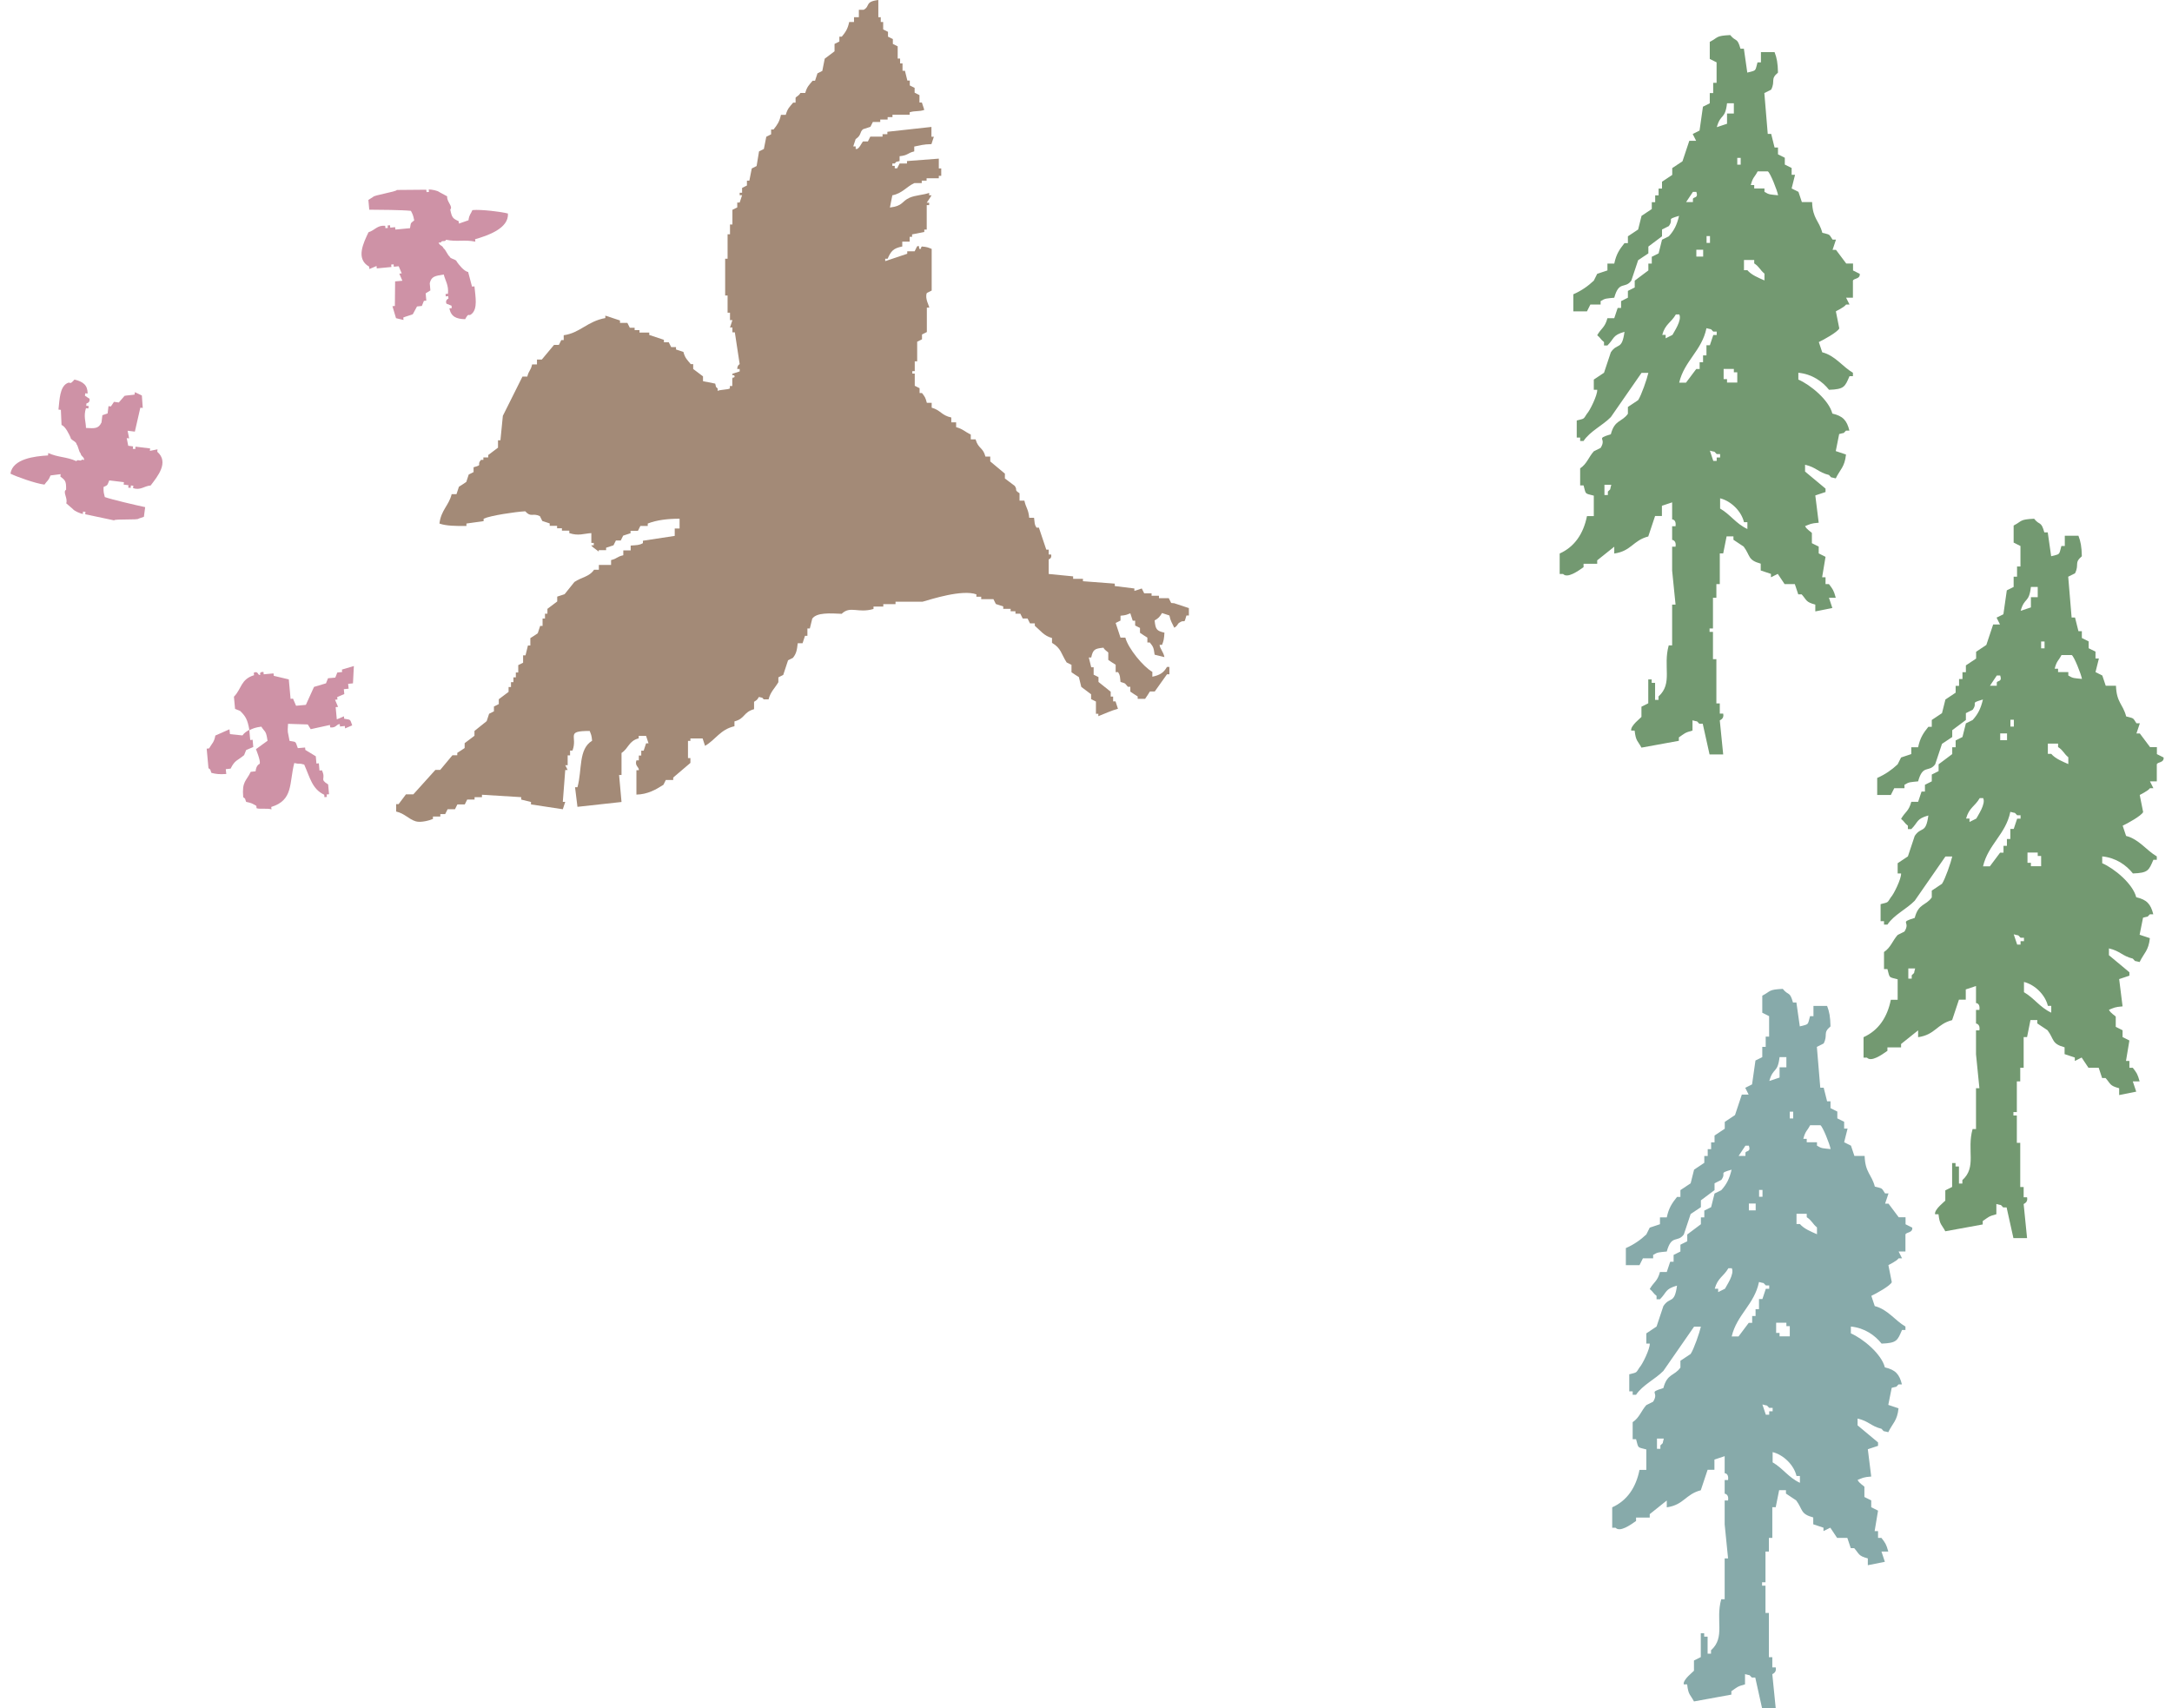
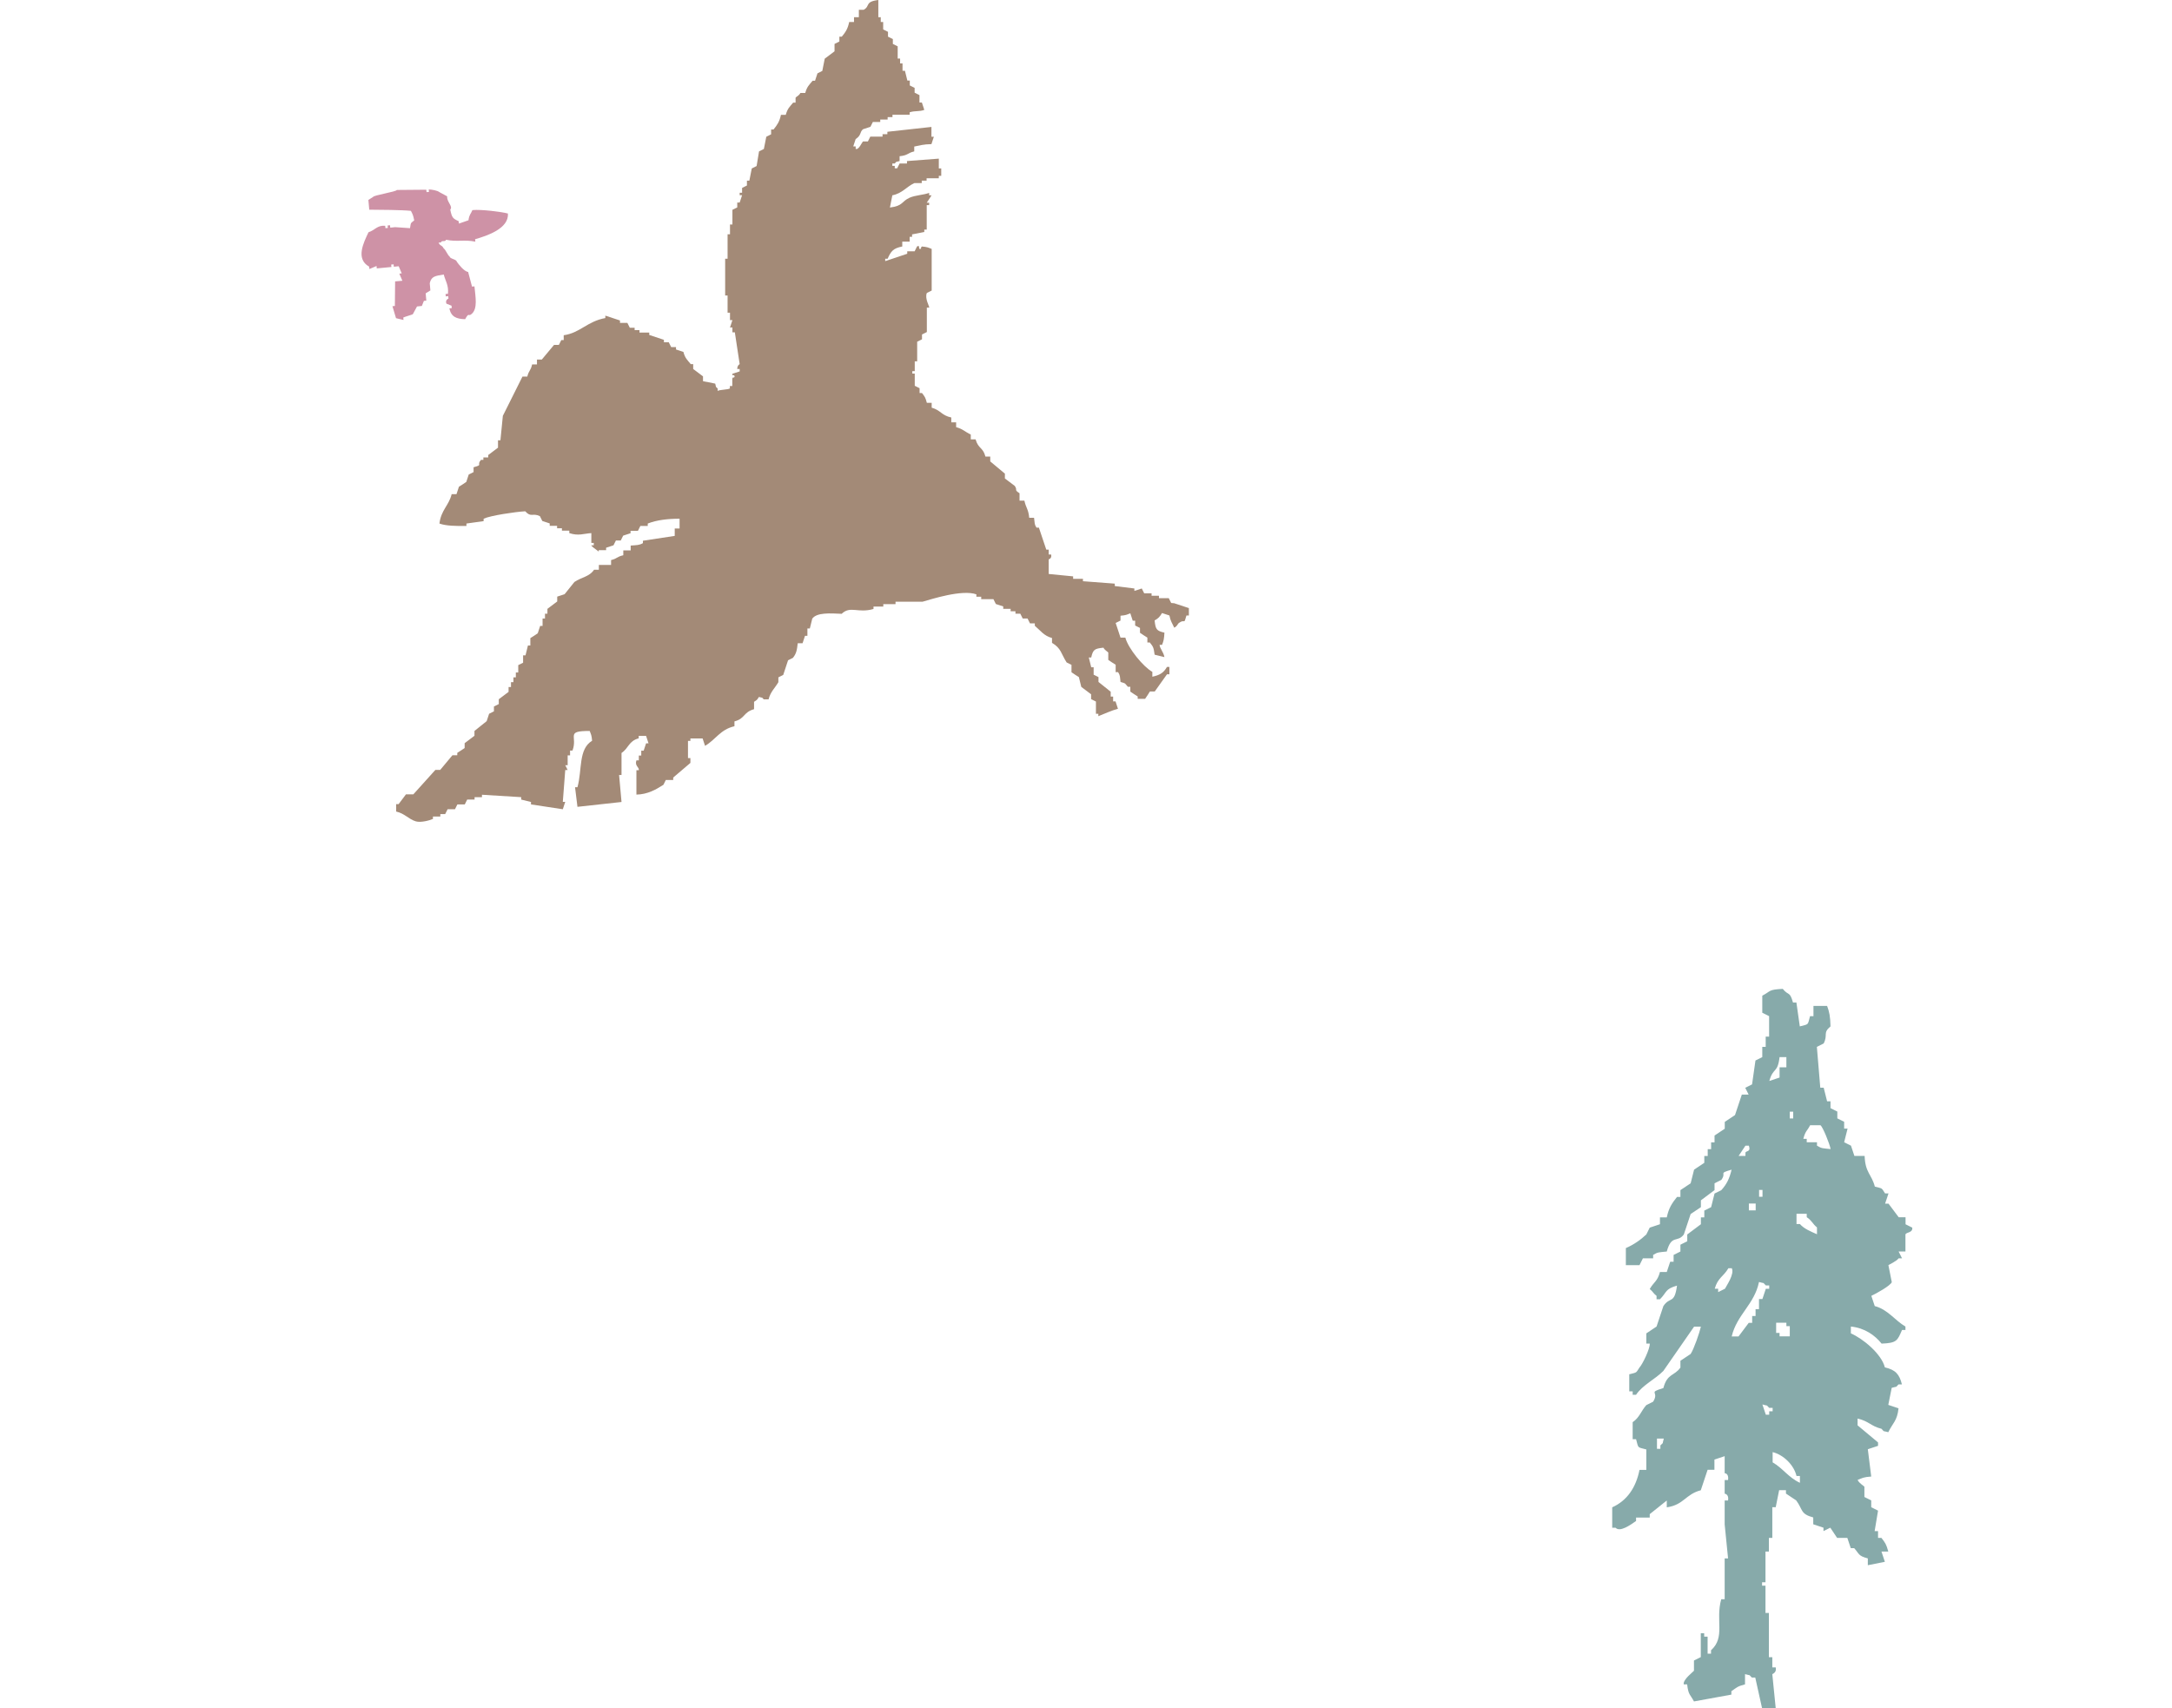
<svg xmlns="http://www.w3.org/2000/svg" width="178" height="140" viewBox="0 0 178 140" fill="none">
  <path fill-rule="evenodd" clip-rule="evenodd" d="M95.981 49.418C95.918 49.282 95.845 49.147 95.783 49.022H94.979V48.823H94.374V48.625H93.769C93.706 48.489 93.633 48.354 93.571 48.229C93.372 48.291 93.174 48.364 92.965 48.427V48.229C92.433 48.166 91.891 48.093 91.359 48.03V47.832C90.492 47.77 89.616 47.696 88.75 47.634V47.436H87.946V47.237C87.278 47.175 86.611 47.102 85.943 47.039V45.839C85.943 45.839 86.225 45.776 86.141 45.443H85.943V45.046H85.745C85.546 44.441 85.348 43.846 85.139 43.241H84.941C84.764 42.959 84.805 42.897 84.743 42.437H84.346C84.284 41.728 84.085 41.644 83.95 41.029H83.553V40.424C83.063 40.111 83.428 40.194 83.157 39.818C82.886 39.62 82.625 39.422 82.353 39.213V38.817C81.957 38.483 81.55 38.149 81.153 37.815V37.418H80.757C80.559 36.646 80.172 36.792 79.953 36.01H79.557V35.613C79.087 35.394 78.91 35.154 78.357 35.008V34.611H77.96V34.215C77.157 34.048 77.084 33.61 76.353 33.411V33.015H75.957C75.842 32.566 75.79 32.514 75.56 32.212H75.362V31.815C75.227 31.752 75.091 31.679 74.966 31.617V30.615H74.767V30.417H74.966V29.613H75.164V28.006C75.299 27.944 75.435 27.871 75.56 27.808V27.412C75.696 27.349 75.832 27.276 75.957 27.213V25.21H76.155C76.166 25.095 75.769 24.448 75.957 24.01C76.093 23.947 76.228 23.874 76.353 23.812V20.4C76.051 20.285 76.019 20.243 75.55 20.201C75.352 20.4 75.633 20.389 75.352 20.4C75.279 20.337 75.393 20.055 75.153 20.201C75.091 20.337 75.018 20.473 74.955 20.598H74.35V20.796C73.745 20.994 73.15 21.193 72.545 21.401V21.203H72.743C73.014 20.587 73.202 20.347 73.943 20.201V19.805H74.548V19.408H74.746V19.21C75.08 19.147 75.414 19.074 75.748 19.012V18.814H75.947V16.81H76.145V16.612H75.947C76.082 16.414 76.218 16.215 76.343 16.007H76.145V15.808C75.707 15.975 75.007 15.996 74.538 16.205C73.87 16.508 74.027 16.873 72.931 17.008C72.993 16.674 73.067 16.34 73.129 16.007C73.943 15.85 74.308 15.287 74.934 15.005H75.54V14.807H75.936V14.608H76.938V14.41H77.136V13.805H76.938V13.001C76.072 13.064 75.195 13.137 74.329 13.2V13.398H73.724C73.661 13.534 73.588 13.669 73.526 13.794H73.327V13.596H73.129V13.398H73.327C73.557 13.168 73.327 13.315 73.724 13.2V12.803C74.433 12.73 74.329 12.553 74.924 12.407V12.01C75.425 11.916 75.665 11.822 76.333 11.812C76.395 11.614 76.468 11.415 76.531 11.207H76.333V10.403C75.133 10.539 73.922 10.675 72.722 10.8V10.998H72.326V11.196H71.324C71.261 11.332 71.188 11.468 71.126 11.593H70.729C70.625 11.666 70.374 12.323 70.124 12.198V12H69.926C69.988 11.802 70.061 11.603 70.124 11.395C70.614 11.082 70.437 10.821 70.729 10.591C70.927 10.528 71.126 10.455 71.334 10.393C71.397 10.257 71.47 10.121 71.533 9.996H72.138V9.798H72.743V9.6H73.14V9.402H74.548V9.203C75.007 9.057 75.341 9.162 75.748 9.005C75.686 8.807 75.613 8.609 75.55 8.4H75.352V7.795C75.216 7.732 75.081 7.659 74.955 7.596V7.2C74.82 7.137 74.684 7.064 74.559 7.002V6.605H74.361C74.298 6.334 74.225 6.073 74.162 5.802H73.964V5.196H73.766V4.8H73.567V3.798C73.432 3.736 73.296 3.662 73.171 3.6V3.203C73.035 3.141 72.9 3.068 72.774 3.005V2.609C72.639 2.546 72.503 2.473 72.378 2.41V1.805H72.18V1.409H71.981V0C70.854 0.136 71.334 0.501 70.781 0.803H70.385V1.409H69.988V1.805H69.592C69.477 2.369 69.289 2.64 68.987 3.005H68.788V3.402C68.653 3.464 68.517 3.537 68.392 3.6V4.205C68.121 4.403 67.86 4.602 67.588 4.81C67.526 5.144 67.453 5.478 67.39 5.812C67.254 5.875 67.119 5.948 66.994 6.01C66.931 6.209 66.858 6.407 66.795 6.615H66.597C66.305 6.97 66.138 7.096 65.992 7.617H65.595C65.46 7.868 65.282 7.889 65.199 8.014V8.41H65.001C64.708 8.765 64.541 8.89 64.395 9.412H63.999C63.884 9.975 63.686 10.247 63.394 10.612H63.195V11.008C63.06 11.071 62.924 11.144 62.799 11.207C62.736 11.541 62.663 11.874 62.601 12.208C62.465 12.271 62.329 12.344 62.204 12.407C62.142 12.803 62.068 13.21 62.006 13.607C61.87 13.669 61.734 13.742 61.609 13.805C61.547 14.139 61.474 14.473 61.411 14.807H61.213V15.203C61.077 15.266 60.941 15.339 60.816 15.401V15.798H60.618V15.996H60.816C60.754 16.194 60.681 16.393 60.618 16.601H60.42V16.998C60.284 17.061 60.148 17.134 60.023 17.196V18.396H59.825V19.2H59.627V21.203H59.428V24.219H59.627V25.627H59.825V26.233H60.023C59.961 26.431 59.888 26.629 59.825 26.838H60.023V27.234H60.221C60.357 28.1 60.493 28.977 60.618 29.843C60.618 29.843 60.42 29.926 60.42 30.239H60.618V30.438C60.42 30.5 60.221 30.573 60.013 30.636C60.023 30.918 60.065 30.594 60.211 30.834C60.117 31.105 60.128 30.772 60.013 31.032V31.638H59.815V31.836C59.637 31.94 59.011 31.93 58.813 32.034V31.836C58.583 31.606 58.729 31.836 58.614 31.439C58.281 31.377 57.947 31.304 57.613 31.241V30.845C57.342 30.646 57.081 30.448 56.809 30.239V29.843H56.611C56.329 29.498 56.142 29.363 56.006 28.841C55.808 28.779 55.609 28.706 55.401 28.643V28.445H55.004L54.806 28.048H54.409V27.85C54.013 27.714 53.606 27.579 53.209 27.453V27.255H52.406V27.057H52.009V26.859H51.613C51.55 26.723 51.477 26.587 51.415 26.462H50.809V26.264C50.413 26.128 50.006 25.992 49.609 25.867V26.066C48.117 26.337 47.543 27.286 46.197 27.474V27.871H45.999C45.937 28.006 45.863 28.142 45.801 28.267H45.404C45.07 28.664 44.736 29.071 44.403 29.467H44.006V29.864H43.609C43.484 30.417 43.349 30.323 43.213 30.865H42.816C42.284 31.94 41.742 33.005 41.21 34.079C41.147 34.747 41.074 35.415 41.011 36.083H40.813V36.688C40.542 36.886 40.281 37.084 40.01 37.293V37.491H39.613V37.69H39.415C39.018 38.149 39.634 38.065 38.81 38.295V38.691C38.674 38.754 38.538 38.827 38.413 38.89C38.35 39.088 38.277 39.286 38.215 39.495C38.017 39.63 37.818 39.766 37.61 39.891C37.547 40.09 37.474 40.288 37.411 40.497H37.015C36.785 41.436 36.149 41.791 36.013 42.907C36.545 43.105 37.411 43.116 38.225 43.105V42.907C38.695 42.844 39.164 42.771 39.634 42.709V42.511C40.187 42.25 42.243 41.947 43.004 41.905C43.025 41.905 43.036 41.905 43.046 41.905C43.526 42.437 43.641 42.01 44.246 42.302C44.309 42.437 44.382 42.573 44.444 42.698C44.642 42.761 44.841 42.834 45.05 42.897V43.095H45.655V43.293H46.051V43.491H46.656V43.69C47.408 43.94 47.836 43.731 48.462 43.69V44.493H48.66V44.691H48.462C48.462 44.775 48.806 45.004 49.067 45.203V45.088H49.672V44.889C49.87 44.827 50.069 44.754 50.277 44.691C50.34 44.556 50.413 44.42 50.475 44.295H50.872L51.07 43.898C51.269 43.836 51.467 43.763 51.675 43.7V43.502H52.281L52.479 43.105H53.084V42.907C53.825 42.615 54.743 42.511 55.693 42.511V43.314H55.296V43.919C54.43 44.055 53.554 44.19 52.688 44.316V44.514C52.375 44.691 52.197 44.67 51.686 44.712V45.109H51.081V45.505C50.528 45.63 50.622 45.766 50.079 45.902V46.298H49.077V46.695H48.681C48.295 47.279 47.648 47.3 47.074 47.696C46.803 48.03 46.542 48.364 46.27 48.698C46.072 48.761 45.874 48.834 45.665 48.896V49.293C45.394 49.491 45.133 49.689 44.862 49.898V50.295H44.663V50.691H44.465V51.296H44.267C44.204 51.495 44.131 51.693 44.069 51.902C43.87 52.037 43.672 52.173 43.463 52.298V52.903H43.265L43.067 53.707H42.869V54.312C42.733 54.375 42.597 54.448 42.472 54.51V55.115H42.274V55.512H42.076V55.908H41.877V56.305H41.679V56.702C41.408 56.9 41.147 57.098 40.876 57.307V57.703C40.74 57.766 40.604 57.839 40.479 57.901V58.298C40.343 58.361 40.208 58.434 40.083 58.496C40.02 58.694 39.947 58.893 39.884 59.101C39.55 59.373 39.217 59.634 38.883 59.905V60.301C38.611 60.5 38.35 60.698 38.079 60.907V61.303C37.881 61.439 37.683 61.574 37.474 61.7V61.898H37.077C36.743 62.294 36.41 62.701 36.076 63.098H35.679C35.074 63.766 34.479 64.433 33.874 65.101H33.269C33.071 65.373 32.872 65.633 32.664 65.905H32.465V66.51C33.164 66.666 33.488 67.136 34.072 67.313C34.49 67.439 35.23 67.23 35.481 67.115V66.917H36.086V66.719H36.483L36.681 66.322H37.286C37.349 66.186 37.422 66.051 37.484 65.926H38.09C38.152 65.79 38.225 65.654 38.288 65.529H38.893V65.331H39.498V65.133C40.573 65.195 41.637 65.268 42.712 65.331V65.529C42.983 65.592 43.244 65.665 43.516 65.727V65.926C44.382 66.061 45.258 66.197 46.124 66.322C46.187 66.124 46.26 65.926 46.323 65.717H46.124C46.187 64.851 46.26 63.974 46.323 63.108H46.521L46.323 62.712H46.521V61.908H46.719V61.512H46.917C47.366 60.322 46.302 59.905 48.326 59.905C48.441 60.208 48.483 60.239 48.524 60.708C47.387 61.397 47.721 63.087 47.324 64.517H47.126L47.324 66.124C48.524 65.988 49.735 65.853 50.935 65.727C50.872 64.987 50.799 64.256 50.736 63.515H50.935V61.71C51.529 61.313 51.519 60.729 52.343 60.51V60.312H52.949C53.011 60.51 53.084 60.708 53.147 60.917H52.949C52.886 61.115 52.813 61.314 52.75 61.522H52.552V61.919H52.354V62.315H52.156C51.999 62.774 52.385 62.858 52.354 63.119H52.156V65.122C53.084 65.101 53.762 64.705 54.368 64.319L54.566 63.922H55.171V63.724C55.641 63.327 56.11 62.92 56.58 62.524V62.127H56.382V60.719H56.58V60.521H57.581C57.644 60.719 57.717 60.917 57.78 61.126C58.646 60.625 59.032 59.78 60.19 59.519V59.122C61.077 58.893 60.9 58.371 61.797 58.121V57.515C62.058 57.348 62.037 57.369 62.194 57.119C62.601 57.234 62.371 57.098 62.59 57.317H62.987C63.133 56.702 63.519 56.378 63.79 55.908V55.512C63.926 55.449 64.061 55.376 64.187 55.314C64.322 54.917 64.458 54.51 64.583 54.114C64.719 54.051 64.854 53.978 64.98 53.916C65.261 53.571 65.314 53.279 65.376 52.715H65.773C65.835 52.517 65.908 52.319 65.971 52.11H66.169V51.505H66.368C66.43 51.234 66.503 50.973 66.566 50.702C66.941 50.18 68.058 50.263 68.976 50.305C69.696 49.616 70.301 50.284 71.585 49.908V49.71H72.388V49.512H73.39V49.314H75.602C76.343 49.105 78.837 48.291 80.016 48.709V48.907H80.412V49.105H81.414C81.477 49.241 81.55 49.376 81.612 49.502C81.811 49.564 82.009 49.637 82.218 49.7V49.898H82.823V50.096H83.219V50.295H83.616C83.679 50.43 83.752 50.566 83.814 50.691H84.211C84.273 50.827 84.346 50.962 84.409 51.088H84.805V51.286C85.265 51.672 85.546 52.11 86.214 52.288V52.684C86.976 53.133 86.955 53.581 87.414 54.291C87.55 54.354 87.685 54.427 87.811 54.489V55.095C88.009 55.23 88.207 55.366 88.416 55.491C88.478 55.762 88.552 56.023 88.614 56.294C88.885 56.493 89.146 56.691 89.418 56.9V57.296C89.553 57.359 89.689 57.432 89.814 57.495V58.496H90.012V58.694C90.555 58.486 91.087 58.225 91.619 58.089C91.557 57.891 91.484 57.693 91.421 57.484H91.223V57.087H91.025V56.691C90.691 56.42 90.357 56.159 90.023 55.888V55.491C89.887 55.428 89.752 55.355 89.626 55.293V54.688H89.428C89.365 54.416 89.292 54.155 89.23 53.884H89.428C89.574 53.237 89.699 53.154 90.43 53.081C90.534 53.289 90.795 53.425 90.826 53.477V54.082C91.025 54.218 91.223 54.354 91.431 54.479V55.084H91.63C91.807 55.366 91.776 55.428 91.828 55.888C92.329 56.034 92.151 55.992 92.433 56.284H92.632V56.681C92.83 56.816 93.028 56.952 93.237 57.077V57.275H93.842C93.978 57.077 94.113 56.879 94.238 56.67H94.635C94.969 56.201 95.303 55.731 95.637 55.261H95.835V54.656H95.637C95.365 55.136 95.063 55.324 94.437 55.46V55.063C93.706 54.656 92.454 53.143 92.225 52.256H91.828C91.692 51.86 91.557 51.453 91.431 51.056C91.567 50.994 91.703 50.921 91.828 50.858V50.462C92.308 50.42 92.329 50.378 92.632 50.263C92.694 50.462 92.767 50.66 92.83 50.869H93.028V51.265C93.164 51.328 93.299 51.401 93.424 51.463V51.86C93.623 51.995 93.821 52.131 94.03 52.256V52.653H94.228C94.51 53.008 94.541 53.049 94.624 53.655C94.896 53.717 95.157 53.79 95.428 53.853C95.344 53.415 95.052 53.154 95.031 52.851H95.23C95.365 52.528 95.397 52.371 95.428 51.849C94.781 51.703 94.698 51.578 94.624 50.848C94.938 50.67 95.042 50.556 95.23 50.242C95.428 50.305 95.626 50.378 95.835 50.441C95.929 50.921 96.064 51.067 96.231 51.443C96.513 51.296 96.482 51.15 96.628 51.046C97.139 50.681 97.004 51.265 97.233 50.441H97.431V49.836L96.231 49.439L95.981 49.418Z" fill="#A38A77" />
-   <path fill-rule="evenodd" clip-rule="evenodd" d="M38.37 22.289C38.026 22.247 37.588 21.663 37.431 21.444C37.41 21.245 36.857 21.214 36.847 21.016C36.711 20.964 36.502 20.421 36.367 20.369C36.2 20.046 36.106 20.212 35.939 19.889L36.137 19.868C36.189 19.66 36.502 19.858 36.554 19.649C37.441 19.837 38.068 19.618 38.955 19.806L38.934 19.607C39.977 19.305 41.709 18.72 41.626 17.5C41.146 17.364 39.434 17.145 38.715 17.218C38.558 17.593 38.464 17.562 38.391 18.053L37.608 18.324L37.587 18.126C37.108 17.907 37.035 17.844 36.899 17.176C37.149 16.915 36.596 16.54 36.648 16.091L36.012 15.746C35.845 15.611 35.365 15.527 35.135 15.527L35.156 15.726L34.958 15.746L34.937 15.548C34.134 15.548 33.33 15.559 32.516 15.569C32.527 15.705 30.565 16.007 30.576 16.143L30.189 16.383L30.262 17.186C30.972 17.186 33.048 17.207 33.675 17.28C33.821 17.573 33.852 17.593 33.946 18.063C33.622 18.324 33.685 18.22 33.602 18.7L32.402 18.814L32.381 18.616L31.984 18.658L31.963 18.459L31.765 18.48L31.786 18.679L31.588 18.7L31.567 18.501C30.909 18.449 30.732 18.866 30.2 19.033C29.803 19.879 29.115 21.214 30.252 21.851L30.273 22.049L30.857 21.799L30.878 21.997L32.078 21.882L32.057 21.684L32.255 21.663L32.276 21.861L32.673 21.819L32.923 22.404L32.725 22.425L32.975 23.009L32.381 23.061C32.381 23.729 32.37 24.407 32.36 25.075L32.162 25.096C32.255 25.419 32.36 25.753 32.454 26.077L33.069 26.223L33.048 26.025C33.163 25.962 33.769 25.795 33.831 25.753L34.175 25.117L34.572 25.075L34.739 24.658L34.937 24.637L34.885 24.042L35.271 23.802L35.219 23.207C35.355 22.644 35.657 22.613 36.367 22.498C36.481 22.978 36.784 23.374 36.711 24.073L36.513 24.094L36.534 24.292L36.732 24.271L36.753 24.47C36.753 24.47 36.461 24.574 36.586 24.887L37.003 25.054L37.024 25.252L36.826 25.273C36.972 25.962 37.389 26.139 38.12 26.16C38.464 25.524 38.36 26.014 38.683 25.701C39.142 25.263 38.975 24.376 38.882 23.468L38.683 23.489C38.579 23.092 38.474 22.706 38.37 22.31V22.289Z" fill="#CE92A6" />
-   <path fill-rule="evenodd" clip-rule="evenodd" d="M24.388 61.262C24.19 60.719 24.294 60.824 23.73 60.719C23.574 59.833 23.553 60.146 23.605 59.321C24.148 59.342 24.68 59.353 25.223 59.373L25.463 59.76C25.984 59.645 26.517 59.53 27.038 59.415L27.059 59.613C27.549 59.676 27.56 59.353 27.842 59.342L27.863 59.54L28.259 59.499L28.28 59.697L28.864 59.447C28.666 58.904 28.77 59.008 28.207 58.904L28.186 58.706L27.602 58.956L27.508 57.954L27.706 57.933L27.456 57.349L27.654 57.328L27.633 57.13L28.217 56.88L28.176 56.483L28.572 56.441L28.53 56.045L28.927 56.003L29 54.584L28.019 54.876L28.04 55.074L27.643 55.116L27.477 55.533L26.882 55.586L26.715 56.003C26.391 56.097 26.057 56.201 25.734 56.295C25.515 56.786 25.285 57.276 25.066 57.767L24.263 57.84L24.012 57.255L23.814 57.276C23.762 56.744 23.72 56.212 23.668 55.68C23.261 55.586 22.843 55.481 22.437 55.387L22.416 55.189L21.612 55.262L21.591 55.064L21.393 55.085C21.174 55.252 21.497 55.346 21.216 55.304C21.184 55.304 21.101 54.96 20.798 55.137L20.819 55.335C19.713 55.68 19.817 56.441 19.171 57.099L19.264 58.1L19.682 58.267C20.12 58.695 20.287 58.967 20.433 59.812C20.183 59.958 20.026 60.052 19.87 60.271L18.847 60.166L18.805 59.77L17.647 60.281C17.553 60.834 17.376 60.918 17.136 61.335L16.938 61.356L17.084 62.953C17.334 63.161 17.167 62.953 17.324 63.339C17.678 63.432 17.971 63.474 18.544 63.432L18.503 63.036L18.899 62.994C19.254 62.274 19.442 62.358 20.005 61.888L20.172 61.471L20.757 61.22L20.704 60.626L20.506 60.647L20.433 59.843C20.746 59.697 20.892 59.624 21.414 59.551C21.737 60.052 21.8 59.853 21.925 60.709L20.976 61.398C20.976 61.398 21.362 62.337 21.289 62.577C21.268 62.65 21.017 62.629 20.944 63.213L20.548 63.255C20.183 64.027 19.817 64.027 19.932 65.332C20.183 65.54 20.016 65.332 20.172 65.718C20.642 65.812 20.663 65.853 21.007 66.041L21.028 66.239C21.299 66.333 21.915 66.219 22.249 66.333L22.228 66.135C24.054 65.572 23.689 64.205 24.116 62.535C24.659 62.66 24.409 62.514 24.93 62.66C25.41 63.735 25.577 64.664 26.569 65.133L26.59 65.332L26.788 65.311L26.767 65.112L26.965 65.091L26.892 64.288C26.141 63.819 26.746 63.902 26.381 63.13L26.183 63.151L26.13 62.556L25.932 62.577L25.88 61.982C25.598 61.805 25.306 61.627 25.024 61.46L25.003 61.262L24.409 61.314L24.388 61.262Z" fill="#CE92A6" />
-   <path fill-rule="evenodd" clip-rule="evenodd" d="M5.042 34.831C5.376 34.946 5.668 35.614 5.783 35.854C5.762 36.052 6.294 36.199 6.263 36.397C6.388 36.48 6.471 37.054 6.596 37.138C6.69 37.482 6.826 37.346 6.91 37.691L6.711 37.67C6.617 37.858 6.346 37.597 6.263 37.795C5.428 37.419 4.781 37.503 3.956 37.127L3.936 37.325C2.85 37.388 1.035 37.597 0.857 38.818C1.296 39.047 2.923 39.632 3.643 39.715C3.873 39.381 3.956 39.433 4.144 38.964L4.969 38.859L4.948 39.058C5.365 39.371 5.428 39.444 5.417 40.132C5.115 40.331 5.574 40.821 5.428 41.249L5.97 41.718C6.096 41.885 6.555 42.073 6.784 42.125L6.805 41.927L7.003 41.948L6.983 42.146C7.776 42.313 8.558 42.48 9.351 42.647C9.372 42.511 11.355 42.637 11.365 42.501L11.793 42.355L11.897 41.562C11.198 41.416 9.174 40.946 8.589 40.737C8.516 40.414 8.475 40.393 8.485 39.913C8.85 39.736 8.767 39.819 8.955 39.371L10.155 39.517L10.134 39.715L10.53 39.767L10.509 39.965L10.708 39.986L10.729 39.788L10.927 39.809L10.906 40.007C11.532 40.205 11.803 39.83 12.346 39.788C12.909 39.047 13.88 37.889 12.889 37.023L12.909 36.825L12.283 36.95L12.304 36.752L11.104 36.605L11.083 36.804L10.885 36.783L10.906 36.585L10.509 36.532L10.384 35.906L10.582 35.927L10.457 35.301L11.052 35.374C11.198 34.717 11.355 34.059 11.501 33.412L11.699 33.433L11.626 32.411L11.052 32.139L11.031 32.338C10.906 32.369 10.28 32.411 10.207 32.442L9.737 32.985L9.341 32.932L9.09 33.308L8.892 33.287L8.819 33.882L8.391 34.028L8.318 34.623C8.068 35.145 7.765 35.113 7.045 35.072C7.045 34.581 6.826 34.122 7.045 33.454L7.243 33.475L7.264 33.277L7.066 33.256L7.087 33.058C7.087 33.058 7.4 33.016 7.337 32.682L6.962 32.432L6.983 32.233L7.181 32.254C7.181 31.555 6.816 31.284 6.106 31.106C5.626 31.649 5.845 31.2 5.459 31.43C4.916 31.764 4.885 32.661 4.791 33.569L4.989 33.59L5.042 34.811V34.831Z" fill="#CE92A6" />
-   <path fill-rule="evenodd" clip-rule="evenodd" d="M176.762 61.791V61.232H176.203C175.924 60.857 175.644 60.49 175.365 60.114H175.085C175.181 59.834 175.269 59.555 175.365 59.275H175.085C174.771 58.804 174.919 58.891 174.246 58.716C173.967 57.668 173.46 57.598 173.408 56.2H172.569C172.473 55.921 172.386 55.641 172.29 55.362L171.731 55.082C171.827 54.707 171.914 54.34 172.01 53.964H171.731V53.405C171.547 53.309 171.355 53.222 171.171 53.126V52.566C170.988 52.47 170.796 52.383 170.612 52.287V51.728H170.333C170.237 51.352 170.149 50.985 170.053 50.61H169.774C169.678 49.492 169.59 48.373 169.494 47.264L170.053 46.984C170.42 46.251 169.957 46.137 170.612 45.587C170.595 44.792 170.516 44.39 170.333 43.909H169.215V44.748H168.935C168.725 45.508 168.865 45.386 168.097 45.587L167.817 43.63H167.537C167.267 42.669 167.179 43.106 166.699 42.512C165.493 42.573 165.755 42.686 165.022 43.071V44.468C165.205 44.565 165.397 44.652 165.581 44.748V46.425H165.301V47.264H165.022V48.103L164.462 48.382C164.366 49.037 164.279 49.684 164.183 50.339C163.999 50.435 163.807 50.522 163.624 50.618C163.72 50.802 163.807 50.994 163.903 51.178H163.344L162.785 52.855C162.506 53.038 162.226 53.23 161.947 53.414V53.973C161.667 54.156 161.388 54.349 161.108 54.532V55.091H160.828V55.65H160.549V56.209H160.269V56.768C159.99 56.952 159.71 57.144 159.431 57.327C159.335 57.703 159.247 58.07 159.151 58.446C158.872 58.629 158.592 58.821 158.313 59.005V59.564H158.033C157.622 60.079 157.36 60.455 157.194 61.241H156.635V61.8C156.356 61.896 156.076 61.983 155.797 62.08C155.701 62.263 155.613 62.455 155.517 62.639C155.037 63.093 154.495 63.468 153.84 63.757V65.154H154.958C155.054 64.971 155.141 64.779 155.238 64.596H156.076V64.316C156.469 64.071 156.557 64.106 157.194 64.036C157.587 62.604 158.068 63.346 158.592 62.639C158.776 62.08 158.968 61.52 159.151 60.961C159.431 60.778 159.71 60.586 159.99 60.402V59.843C160.365 59.564 160.732 59.284 161.108 59.005V58.446L161.667 58.166C162.13 57.52 161.37 57.659 162.506 57.327C162.322 58.087 162.104 58.515 161.667 59.005C161.484 59.101 161.291 59.188 161.108 59.284C161.012 59.66 160.925 60.027 160.828 60.402C160.645 60.498 160.453 60.586 160.269 60.682V61.241H159.99V61.8C159.614 62.08 159.247 62.359 158.872 62.639V63.198C158.688 63.294 158.496 63.381 158.313 63.477V64.036C158.129 64.132 157.937 64.22 157.753 64.316V64.875H157.474C157.378 65.154 157.29 65.434 157.194 65.714H156.635C156.426 66.5 156.137 66.517 155.797 67.111C156.076 67.33 156.067 67.452 156.356 67.67V67.95H156.635C157.221 67.365 157.037 67.111 158.033 66.832C157.823 68.387 157.456 67.697 156.915 68.509C156.731 69.068 156.539 69.627 156.356 70.186C156.076 70.37 155.797 70.562 155.517 70.745V71.584H155.797C155.832 72.003 155.185 73.314 154.958 73.541C154.644 74.013 154.792 73.925 154.119 74.1V75.498H154.399V75.777H154.678C155.211 74.973 156.242 74.51 156.915 73.82C157.753 72.615 158.592 71.4 159.431 70.195H159.99C159.876 70.702 159.413 72.038 159.151 72.431C158.872 72.615 158.592 72.807 158.313 72.99V73.549C157.806 74.257 157.229 74.021 156.915 75.227C155.578 75.637 156.618 75.48 156.076 76.345C155.893 76.441 155.701 76.528 155.517 76.624C155.089 77.105 154.958 77.647 154.399 78.022V79.42H154.678C154.888 80.18 154.748 80.058 155.517 80.258V81.936H154.958C154.67 83.377 153.945 84.452 152.722 85.002V86.679H153.001C153.351 87.055 154.198 86.461 154.678 86.12V85.841H155.797V85.561C156.26 85.185 156.723 84.818 157.194 84.443V85.002C158.601 84.801 158.723 83.927 159.981 83.604C160.164 83.045 160.357 82.486 160.54 81.927H161.099V81.088C161.379 80.992 161.658 80.905 161.938 80.809V82.207C161.938 82.207 162.296 82.198 162.217 82.766H161.938V83.884C161.938 83.884 162.305 83.91 162.217 84.443H161.938V86.4C162.034 87.326 162.121 88.26 162.217 89.186H161.938V92.532H161.658C161.169 94.27 162.016 95.642 160.82 96.716V96.996H160.54V95.598H160.261V95.319H159.981V97.275L159.422 97.555V98.394C159.387 98.463 158.505 99.11 158.583 99.512H158.863C158.968 100.412 159.116 100.324 159.422 100.909C160.444 100.726 161.466 100.534 162.488 100.35V100.071C162.942 99.765 162.96 99.678 163.606 99.512V98.673C164.165 98.839 163.842 98.638 164.165 98.953H164.445C164.628 99.791 164.821 100.63 165.004 101.469H166.122C166.026 100.543 165.939 99.608 165.843 98.682C165.843 98.647 166.218 98.568 166.122 98.123H165.843V97.284H165.563V93.659H165.284V91.423H165.004V91.143H165.284V88.627H165.563V87.509H165.843V84.993H166.122C166.218 84.53 166.306 84.067 166.402 83.596H166.961V83.875C167.24 84.058 167.52 84.251 167.8 84.434C168.367 85.194 168.114 85.535 169.197 85.832V86.391C169.477 86.487 169.756 86.574 170.036 86.67V86.95L170.595 86.67C170.778 86.95 170.971 87.23 171.154 87.509H171.993C172.089 87.789 172.176 88.068 172.272 88.348H172.552C172.989 88.837 172.875 88.977 173.67 89.186V89.745C174.133 89.649 174.596 89.562 175.068 89.466C174.972 89.186 174.884 88.907 174.788 88.627H175.347C175.172 87.998 175.111 87.937 174.788 87.509H174.509V86.95H174.229C174.325 86.391 174.412 85.832 174.509 85.273C174.325 85.177 174.133 85.089 173.949 84.993V84.434C173.766 84.338 173.574 84.251 173.39 84.154V83.316C173.347 83.237 172.98 83.054 172.831 82.757C173.259 82.591 173.286 82.53 173.949 82.477C173.853 81.735 173.766 80.992 173.67 80.241C173.949 80.145 174.229 80.058 174.509 79.961V79.682C173.949 79.219 173.39 78.756 172.831 78.284V77.725C173.766 77.944 173.906 78.345 174.788 78.564C175.103 78.878 174.788 78.686 175.347 78.843C175.705 78.101 176.081 77.917 176.186 76.886C175.906 76.79 175.627 76.703 175.347 76.607C175.443 76.144 175.531 75.681 175.627 75.209C176.186 75.043 175.863 75.244 176.186 74.93H176.465C176.256 74.082 175.932 73.733 175.068 73.532C174.788 72.423 173.268 71.173 172.281 70.745V70.186C173.417 70.3 174.255 70.903 174.797 71.584C176.055 71.54 176.098 71.331 176.474 70.466H176.754V70.186C175.897 69.688 175.303 68.78 174.238 68.509C174.142 68.23 174.054 67.95 173.958 67.67C174.334 67.496 175.496 66.858 175.635 66.552C175.539 66.089 175.452 65.626 175.356 65.154C175.365 65.128 176.011 64.849 176.194 64.596H176.474C176.378 64.412 176.291 64.22 176.194 64.036H176.754V62.639C176.832 62.429 177.356 62.525 177.313 62.08L176.754 61.8L176.762 61.791ZM156.67 79.927V80.206H156.391V79.367H156.95C156.784 79.927 156.985 79.603 156.67 79.927ZM167.275 52.575H167.555V53.134H167.275V52.575ZM166.157 70.71V69.872H166.996V70.151H167.275V70.99H166.437V70.71H166.157ZM166.437 48.103H166.996V48.941H166.437V49.78C166.157 49.876 165.878 49.963 165.598 50.059C165.913 48.924 166.279 49.457 166.437 48.103ZM164.759 58.987H165.039V59.546H164.759V58.987ZM164.48 60.105V60.664H163.921V60.105H164.48ZM163.641 55.362H163.921C164.096 55.877 163.755 55.755 163.641 55.921V56.2H163.082C163.266 55.921 163.458 55.641 163.641 55.362ZM161.964 67.085L161.405 67.365V67.085H161.125C161.37 66.185 161.842 66.098 162.244 65.408H162.523C162.759 65.88 162.095 66.823 161.964 67.085ZM164.751 67.924V68.762H164.471V69.321H164.192V69.88H163.912C163.633 70.256 163.353 70.623 163.074 70.999H162.514C162.934 69.208 164.375 68.378 164.751 66.535C165.31 66.701 164.987 66.5 165.31 66.814H165.589V67.094H165.31C165.214 67.373 165.126 67.653 165.03 67.932H164.751V67.924ZM165.589 77.131V77.411H165.31C165.214 77.131 165.126 76.852 165.03 76.572C165.589 76.738 165.266 76.537 165.589 76.852H165.869V77.131H165.589ZM168.105 82.993C167.144 82.538 166.725 81.813 165.869 81.315V80.477C166.76 80.695 167.616 81.534 167.826 82.434H168.105V82.993ZM169.503 62.621C169.014 62.403 168.437 62.176 168.105 61.782H167.826V60.944H168.664V61.224C169.084 61.494 169.136 61.765 169.503 62.062V62.621ZM169.503 55.362V55.082H168.664V54.803H168.385C168.559 54.13 168.682 54.191 168.944 53.685H169.783C169.975 53.789 170.56 55.266 170.621 55.641C169.983 55.572 169.896 55.606 169.503 55.362Z" fill="#739971" />
-   <path fill-rule="evenodd" clip-rule="evenodd" d="M151.86 22.154V21.595H151.301C151.021 21.219 150.742 20.852 150.462 20.476H150.183L150.462 19.638H150.183C149.868 19.166 150.017 19.253 149.344 19.079C149.065 18.03 148.558 17.96 148.505 16.563H147.667C147.571 16.283 147.483 16.004 147.387 15.724C147.204 15.628 147.012 15.541 146.828 15.445C146.924 15.069 147.012 14.702 147.108 14.326H146.828V13.767C146.645 13.671 146.453 13.584 146.269 13.488V12.929C146.086 12.833 145.893 12.745 145.71 12.649V12.09H145.43C145.334 11.714 145.247 11.348 145.151 10.972H144.871C144.775 9.854 144.688 8.736 144.592 7.626C144.775 7.53 144.967 7.443 145.151 7.347C145.518 6.613 145.055 6.499 145.71 5.949C145.693 5.154 145.614 4.752 145.43 4.272H144.312V5.11H144.033C143.823 5.87 143.963 5.748 143.194 5.949C143.098 5.294 143.011 4.647 142.915 3.992H142.635C142.364 3.031 142.277 3.468 141.796 2.874C140.591 2.935 140.853 3.049 140.119 3.433V4.831C140.303 4.927 140.495 5.014 140.678 5.11V6.788H140.399V7.626H140.119V8.465C139.936 8.561 139.744 8.648 139.56 8.744C139.464 9.4 139.377 10.046 139.281 10.701C139.097 10.797 138.905 10.885 138.721 10.981C138.818 11.164 138.905 11.356 139.001 11.54H138.442C138.258 12.099 138.066 12.658 137.883 13.217C137.603 13.4 137.324 13.593 137.044 13.776V14.335C136.765 14.519 136.485 14.711 136.206 14.894V15.453H135.926V16.012H135.646V16.572H135.367V17.131C135.087 17.314 134.808 17.506 134.528 17.69C134.432 18.065 134.345 18.432 134.249 18.808C133.969 18.991 133.69 19.183 133.41 19.367V19.926H133.131C132.72 20.441 132.458 20.817 132.292 21.603H131.733V22.162C131.453 22.258 131.174 22.346 130.894 22.442C130.798 22.625 130.711 22.817 130.615 23.001C130.134 23.455 129.593 23.831 128.937 24.119V25.517H130.056C130.152 25.333 130.239 25.141 130.335 24.958H131.174V24.678C131.567 24.434 131.654 24.468 132.292 24.399C132.685 22.966 133.166 23.709 133.69 23.001C133.873 22.442 134.065 21.883 134.249 21.324C134.528 21.14 134.808 20.948 135.087 20.765V20.206C135.463 19.926 135.83 19.646 136.206 19.367V18.808C136.389 18.712 136.581 18.624 136.765 18.528C137.228 17.882 136.468 18.022 137.603 17.69C137.42 18.45 137.201 18.878 136.765 19.367C136.581 19.463 136.389 19.55 136.206 19.646C136.109 20.022 136.022 20.389 135.926 20.765L135.367 21.044V21.603H135.087V22.162C134.712 22.442 134.345 22.721 133.969 23.001V23.56C133.786 23.656 133.594 23.744 133.41 23.84V24.399L132.851 24.678V25.237H132.572C132.475 25.517 132.388 25.796 132.292 26.076H131.733C131.523 26.862 131.235 26.88 130.894 27.474C131.174 27.692 131.165 27.814 131.453 28.033V28.312H131.733C132.318 27.727 132.135 27.474 133.131 27.194C132.921 28.749 132.554 28.059 132.012 28.871C131.829 29.43 131.637 29.989 131.453 30.549C131.174 30.732 130.894 30.924 130.615 31.108V31.946H130.894C130.929 32.366 130.283 33.676 130.056 33.903C129.741 34.375 129.89 34.287 129.217 34.462V35.86H129.497V36.139H129.776C130.309 35.336 131.34 34.873 132.012 34.183C132.851 32.977 133.69 31.763 134.528 30.557H135.087C134.974 31.064 134.511 32.401 134.249 32.794C133.969 32.977 133.69 33.169 133.41 33.353V33.912C132.903 34.619 132.327 34.383 132.012 35.589C130.676 36 131.715 35.842 131.174 36.707C130.99 36.803 130.798 36.891 130.615 36.987C130.187 37.467 130.056 38.009 129.497 38.384V39.782H129.776C129.986 40.542 129.846 40.42 130.615 40.621V42.298H130.056C129.767 43.739 129.042 44.814 127.819 45.364V47.041H128.099C128.448 47.417 129.296 46.823 129.776 46.482V46.203H130.894V45.923C131.357 45.548 131.82 45.181 132.292 44.805V45.364C133.698 45.163 133.821 44.29 135.079 43.967C135.262 43.407 135.454 42.848 135.638 42.289H136.197V41.451C136.476 41.355 136.756 41.267 137.035 41.171V42.569C137.035 42.569 137.394 42.56 137.315 43.128H137.035V44.246C137.035 44.246 137.402 44.272 137.315 44.805H137.035V46.762C137.132 47.688 137.219 48.623 137.315 49.549H137.035V52.894H136.756C136.267 54.633 137.114 56.004 135.917 57.079V57.358H135.638V55.961H135.358V55.681H135.079V57.638C134.895 57.734 134.703 57.821 134.52 57.917V58.756C134.485 58.826 133.602 59.472 133.681 59.874H133.961C134.065 60.774 134.214 60.687 134.52 61.272C135.542 61.088 136.564 60.896 137.586 60.713V60.433C138.04 60.127 138.058 60.04 138.704 59.874V59.035C139.263 59.202 138.94 59.001 139.263 59.315H139.543C139.726 60.154 139.918 60.992 140.102 61.831H141.22C141.124 60.905 141.036 59.97 140.94 59.044C140.94 59.009 141.316 58.931 141.22 58.485H140.94V57.647H140.661V54.021H140.381V51.785H140.102V51.505H140.381V48.989H140.661V47.871H140.94V45.355H141.22C141.316 44.892 141.403 44.429 141.499 43.958H142.059V44.237C142.338 44.421 142.618 44.613 142.897 44.796C143.465 45.556 143.212 45.897 144.295 46.194V46.753C144.574 46.849 144.854 46.937 145.133 47.033V47.312C145.317 47.216 145.509 47.129 145.693 47.033C145.876 47.312 146.068 47.592 146.252 47.871H147.09C147.186 48.151 147.274 48.43 147.37 48.71H147.649C148.086 49.199 147.973 49.339 148.768 49.549V50.108C149.231 50.012 149.693 49.924 150.165 49.828C150.069 49.549 149.982 49.269 149.886 48.989H150.445C150.27 48.361 150.209 48.299 149.886 47.871H149.606V47.312H149.327C149.423 46.753 149.51 46.194 149.606 45.635C149.423 45.539 149.231 45.452 149.047 45.355V44.796C148.864 44.7 148.671 44.613 148.488 44.517V43.678C148.444 43.6 148.077 43.416 147.929 43.119C148.357 42.953 148.383 42.892 149.047 42.84C148.951 42.097 148.864 41.355 148.768 40.603C149.047 40.507 149.327 40.42 149.606 40.324V40.044C149.047 39.581 148.488 39.118 147.929 38.647V38.087C148.864 38.306 149.003 38.708 149.886 38.926C150.2 39.24 149.886 39.048 150.445 39.206C150.803 38.463 151.179 38.28 151.283 37.249C151.004 37.153 150.724 37.065 150.445 36.969C150.541 36.506 150.628 36.043 150.724 35.572C151.283 35.406 150.96 35.606 151.283 35.292H151.563C151.353 34.445 151.03 34.095 150.165 33.894C149.886 32.785 148.366 31.536 147.379 31.108V30.549C148.514 30.662 149.353 31.265 149.894 31.946C151.152 31.903 151.196 31.693 151.572 30.828H151.851V30.549C150.995 30.051 150.401 29.142 149.335 28.871C149.239 28.592 149.152 28.312 149.056 28.033C149.431 27.858 150.593 27.22 150.733 26.915C150.637 26.451 150.55 25.989 150.454 25.517C150.462 25.491 151.109 25.211 151.292 24.958H151.572C151.476 24.774 151.388 24.582 151.292 24.399H151.851V23.001C151.93 22.791 152.454 22.887 152.41 22.442C152.227 22.346 152.035 22.258 151.851 22.162L151.86 22.154ZM131.768 40.289V40.568H131.488V39.73H132.047C131.881 40.289 132.082 39.966 131.768 40.289ZM142.373 12.938H142.653V13.497H142.373V12.938ZM141.255 31.073V30.234H142.093V30.514H142.373V31.352H141.534V31.073H141.255ZM141.534 8.465H142.093V9.303H141.534V10.142C141.255 10.238 140.975 10.325 140.696 10.422C141.01 9.286 141.377 9.819 141.534 8.465ZM139.857 19.349H140.137V19.909H139.857V19.349ZM139.578 20.468V21.027H139.019V20.468H139.578ZM138.739 15.724H139.019C139.193 16.24 138.853 16.117 138.739 16.283V16.563H138.18C138.363 16.283 138.556 16.004 138.739 15.724ZM137.062 27.447C136.878 27.544 136.686 27.631 136.503 27.727V27.447H136.223C136.468 26.548 136.939 26.46 137.341 25.77H137.621C137.857 26.242 137.193 27.185 137.062 27.447ZM139.848 28.286V29.125H139.569V29.684H139.289V30.243H139.01C138.73 30.618 138.451 30.985 138.171 31.361H137.612C138.031 29.57 139.473 28.74 139.848 26.897C140.407 27.063 140.084 26.862 140.407 27.177H140.687V27.456H140.407C140.311 27.736 140.224 28.015 140.128 28.295H139.848V28.286ZM140.687 37.493V37.773H140.407C140.311 37.493 140.224 37.214 140.128 36.934C140.687 37.1 140.364 36.899 140.687 37.214H140.967V37.493H140.687ZM143.203 43.355C142.242 42.901 141.823 42.176 140.967 41.678V40.839C141.858 41.057 142.714 41.896 142.923 42.796H143.203V43.355ZM144.601 22.983C144.111 22.765 143.535 22.538 143.203 22.145H142.923V21.306H143.762V21.586C144.181 21.857 144.234 22.127 144.601 22.424V22.983ZM144.601 15.724V15.445H143.762V15.165H143.482C143.657 14.492 143.779 14.554 144.042 14.047H144.88C145.072 14.152 145.658 15.628 145.719 16.004C145.081 15.934 144.994 15.969 144.601 15.724Z" fill="#739971" />
+   <path fill-rule="evenodd" clip-rule="evenodd" d="M38.37 22.289C38.026 22.247 37.588 21.663 37.431 21.444C37.41 21.245 36.857 21.214 36.847 21.016C36.711 20.964 36.502 20.421 36.367 20.369C36.2 20.046 36.106 20.212 35.939 19.889L36.137 19.868C36.189 19.66 36.502 19.858 36.554 19.649C37.441 19.837 38.068 19.618 38.955 19.806L38.934 19.607C39.977 19.305 41.709 18.72 41.626 17.5C41.146 17.364 39.434 17.145 38.715 17.218C38.558 17.593 38.464 17.562 38.391 18.053L37.608 18.324L37.587 18.126C37.108 17.907 37.035 17.844 36.899 17.176C37.149 16.915 36.596 16.54 36.648 16.091L36.012 15.746C35.845 15.611 35.365 15.527 35.135 15.527L35.156 15.726L34.958 15.746L34.937 15.548C34.134 15.548 33.33 15.559 32.516 15.569C32.527 15.705 30.565 16.007 30.576 16.143L30.189 16.383L30.262 17.186C30.972 17.186 33.048 17.207 33.675 17.28C33.821 17.573 33.852 17.593 33.946 18.063C33.622 18.324 33.685 18.22 33.602 18.7L32.381 18.616L31.984 18.658L31.963 18.459L31.765 18.48L31.786 18.679L31.588 18.7L31.567 18.501C30.909 18.449 30.732 18.866 30.2 19.033C29.803 19.879 29.115 21.214 30.252 21.851L30.273 22.049L30.857 21.799L30.878 21.997L32.078 21.882L32.057 21.684L32.255 21.663L32.276 21.861L32.673 21.819L32.923 22.404L32.725 22.425L32.975 23.009L32.381 23.061C32.381 23.729 32.37 24.407 32.36 25.075L32.162 25.096C32.255 25.419 32.36 25.753 32.454 26.077L33.069 26.223L33.048 26.025C33.163 25.962 33.769 25.795 33.831 25.753L34.175 25.117L34.572 25.075L34.739 24.658L34.937 24.637L34.885 24.042L35.271 23.802L35.219 23.207C35.355 22.644 35.657 22.613 36.367 22.498C36.481 22.978 36.784 23.374 36.711 24.073L36.513 24.094L36.534 24.292L36.732 24.271L36.753 24.47C36.753 24.47 36.461 24.574 36.586 24.887L37.003 25.054L37.024 25.252L36.826 25.273C36.972 25.962 37.389 26.139 38.12 26.16C38.464 25.524 38.36 26.014 38.683 25.701C39.142 25.263 38.975 24.376 38.882 23.468L38.683 23.489C38.579 23.092 38.474 22.706 38.37 22.31V22.289Z" fill="#CE92A6" />
  <path fill-rule="evenodd" clip-rule="evenodd" d="M156.164 100.323V99.763H155.605C155.326 99.388 155.046 99.021 154.767 98.645H154.487C154.583 98.366 154.67 98.086 154.767 97.807H154.487C154.172 97.335 154.321 97.422 153.648 97.248C153.369 96.199 152.862 96.129 152.81 94.732H151.971C151.875 94.452 151.788 94.173 151.692 93.893C151.508 93.797 151.316 93.71 151.132 93.614C151.229 93.238 151.316 92.871 151.412 92.495H151.132V91.936L150.573 91.657V91.098C150.39 91.002 150.198 90.914 150.014 90.818V90.259H149.735C149.639 89.883 149.551 89.517 149.455 89.141H149.176C149.08 88.023 148.992 86.905 148.896 85.795C149.08 85.699 149.272 85.612 149.455 85.516C149.822 84.782 149.359 84.668 150.014 84.118C149.997 83.323 149.918 82.921 149.735 82.441H148.617V83.279H148.337C148.127 84.039 148.267 83.917 147.498 84.118L147.219 82.161H146.939C146.668 81.2 146.581 81.637 146.101 81.043C144.895 81.104 145.157 81.218 144.423 81.602V83L144.983 83.279V84.957H144.703V85.795H144.423V86.634C144.24 86.73 144.048 86.817 143.864 86.913L143.585 88.87C143.401 88.966 143.209 89.054 143.026 89.15C143.122 89.333 143.209 89.525 143.305 89.709H142.746C142.563 90.268 142.371 90.827 142.187 91.386C141.908 91.569 141.628 91.762 141.348 91.945V92.504C141.069 92.688 140.789 92.88 140.51 93.063V93.622H140.23V94.181H139.951V94.74H139.671V95.299C139.392 95.483 139.112 95.675 138.833 95.859C138.737 96.234 138.649 96.601 138.553 96.977C138.274 97.16 137.994 97.352 137.714 97.536V98.095H137.435C137.024 98.61 136.762 98.986 136.596 99.772H136.037V100.331C135.758 100.427 135.478 100.515 135.199 100.611C135.102 100.794 135.015 100.986 134.919 101.17C134.439 101.624 133.897 102 133.242 102.288V103.686H134.36C134.456 103.502 134.543 103.31 134.639 103.127H135.478V102.847C135.871 102.603 135.959 102.637 136.596 102.568C136.989 101.135 137.47 101.878 137.994 101.17C138.177 100.611 138.37 100.052 138.553 99.493C138.833 99.309 139.112 99.117 139.392 98.934V98.374C139.767 98.095 140.134 97.815 140.51 97.536V96.977C140.693 96.881 140.885 96.793 141.069 96.697C141.532 96.051 140.772 96.191 141.908 95.859C141.724 96.619 141.506 97.047 141.069 97.536L140.51 97.815C140.414 98.191 140.326 98.558 140.23 98.934L139.671 99.213V99.772H139.392V100.331C139.016 100.611 138.649 100.89 138.274 101.17V101.729C138.09 101.825 137.898 101.912 137.714 102.009V102.568C137.531 102.664 137.339 102.751 137.155 102.847V103.406H136.876C136.78 103.686 136.692 103.965 136.596 104.245H136.037C135.828 105.031 135.539 105.049 135.199 105.643C135.478 105.861 135.469 105.983 135.758 106.202V106.481H136.037C136.622 105.896 136.439 105.643 137.435 105.363C137.225 106.918 136.858 106.228 136.317 107.04C136.133 107.599 135.941 108.158 135.758 108.717C135.478 108.901 135.199 109.093 134.919 109.277V110.115H135.199C135.233 110.535 134.587 111.845 134.36 112.072C134.045 112.544 134.194 112.456 133.521 112.631V114.029H133.801V114.308H134.08C134.613 113.505 135.644 113.042 136.317 112.352C137.155 111.146 137.994 109.932 138.833 108.726H139.392C139.278 109.233 138.815 110.569 138.553 110.963C138.274 111.146 137.994 111.338 137.714 111.522V112.081C137.208 112.788 136.631 112.552 136.317 113.758C134.98 114.169 136.02 114.011 135.478 114.876L134.919 115.156C134.491 115.636 134.36 116.178 133.801 116.553V117.951H134.08C134.29 118.711 134.15 118.589 134.919 118.79V120.467H134.36C134.072 121.908 133.347 122.983 132.124 123.533V125.21H132.403C132.753 125.586 133.6 124.992 134.08 124.651V124.372H135.199V124.092C135.662 123.717 136.125 123.35 136.596 122.974V123.533C138.003 123.332 138.125 122.459 139.383 122.135C139.566 121.576 139.759 121.017 139.942 120.458H140.501V119.62C140.781 119.524 141.06 119.436 141.34 119.34V120.738C141.34 120.738 141.698 120.729 141.619 121.297H141.34V122.415C141.34 122.415 141.707 122.441 141.619 122.974H141.34V124.931C141.436 125.857 141.523 126.792 141.619 127.718H141.34V131.063H141.06C140.571 132.802 141.418 134.173 140.222 135.248V135.527H139.942V134.129H139.662V133.85H139.383V135.807C139.199 135.903 139.007 135.99 138.824 136.086V136.925C138.789 136.995 137.907 137.641 137.985 138.043H138.265C138.37 138.943 138.518 138.855 138.824 139.441C139.846 139.257 140.868 139.065 141.89 138.882V138.602C142.344 138.296 142.362 138.209 143.008 138.043V137.204C143.567 137.37 143.244 137.17 143.567 137.484H143.847C144.03 138.323 144.222 139.161 144.406 140H145.524C145.428 139.074 145.341 138.139 145.245 137.213C145.245 137.178 145.62 137.1 145.524 136.654H145.245V135.815H144.965V132.19H144.685V129.954H144.406V129.674H144.685V127.158H144.965V126.04H145.245V123.524H145.524C145.62 123.061 145.708 122.598 145.804 122.127H146.363V122.406C146.642 122.59 146.922 122.782 147.201 122.965C147.769 123.725 147.516 124.066 148.599 124.363V124.922C148.879 125.018 149.158 125.106 149.438 125.202V125.481C149.621 125.385 149.813 125.298 149.997 125.202C150.18 125.481 150.372 125.761 150.556 126.04H151.394C151.491 126.32 151.578 126.599 151.674 126.879H151.954C152.39 127.368 152.277 127.508 153.072 127.718V128.277C153.535 128.181 153.998 128.093 154.469 127.997C154.373 127.718 154.286 127.438 154.19 127.158H154.749C154.574 126.53 154.513 126.468 154.19 126.04H153.91V125.481H153.631C153.727 124.922 153.814 124.363 153.91 123.804C153.727 123.708 153.535 123.621 153.351 123.524V122.965C153.168 122.869 152.976 122.782 152.792 122.686V121.847C152.749 121.769 152.382 121.585 152.233 121.288C152.661 121.122 152.687 121.061 153.351 121.009C153.255 120.266 153.168 119.523 153.072 118.772C153.351 118.676 153.631 118.589 153.91 118.493V118.213C153.351 117.75 152.792 117.287 152.233 116.815V116.256C153.168 116.475 153.308 116.877 154.19 117.095C154.504 117.409 154.19 117.217 154.749 117.375C155.107 116.632 155.483 116.449 155.588 115.418C155.308 115.322 155.029 115.234 154.749 115.138C154.845 114.675 154.932 114.212 155.029 113.74C155.588 113.575 155.264 113.775 155.588 113.461H155.867C155.658 112.614 155.334 112.264 154.469 112.063C154.19 110.954 152.67 109.705 151.683 109.277V108.717C152.818 108.831 153.657 109.434 154.199 110.115C155.457 110.072 155.5 109.862 155.876 108.997H156.155V108.717C155.299 108.22 154.705 107.311 153.64 107.04L153.36 106.202C153.736 106.027 154.898 105.389 155.037 105.083C154.941 104.62 154.854 104.158 154.758 103.686C154.766 103.66 155.413 103.38 155.596 103.127H155.876C155.78 102.943 155.692 102.751 155.596 102.568H156.155V101.17C156.234 100.96 156.758 101.056 156.715 100.611C156.531 100.515 156.339 100.427 156.155 100.331L156.164 100.323ZM136.072 118.458V118.737H135.793V117.899H136.352C136.186 118.458 136.387 118.135 136.072 118.458ZM146.677 91.106H146.957V91.665H146.677V91.106ZM145.559 109.242V108.403H146.398V108.683H146.677V109.521H145.839V109.242H145.559ZM145.839 86.634H146.398V87.472H145.839V88.311C145.559 88.407 145.28 88.495 145 88.591C145.314 87.455 145.681 87.988 145.839 86.634ZM144.161 97.518H144.441V98.078H144.161V97.518ZM143.882 98.637V99.196H143.323V98.637H143.882ZM143.043 93.893H143.323C143.497 94.409 143.157 94.286 143.043 94.452V94.732H142.484C142.668 94.452 142.86 94.173 143.043 93.893ZM141.366 105.616C141.182 105.712 140.99 105.8 140.807 105.896V105.616H140.527C140.772 104.717 141.244 104.629 141.645 103.939H141.925C142.161 104.411 141.497 105.354 141.366 105.616ZM144.153 106.455V107.294H143.873V107.853H143.594V108.412H143.314C143.034 108.787 142.755 109.154 142.475 109.53H141.916C142.336 107.739 143.777 106.909 144.153 105.066C144.712 105.232 144.388 105.031 144.712 105.346H144.991V105.625H144.712L144.432 106.464H144.153V106.455ZM144.991 115.662V115.942H144.712L144.432 115.103C144.991 115.269 144.668 115.068 144.991 115.383H145.271V115.662H144.991ZM147.507 121.524C146.546 121.07 146.127 120.345 145.271 119.847V119.008C146.162 119.226 147.018 120.065 147.228 120.965H147.507V121.524ZM148.905 101.152C148.416 100.934 147.839 100.707 147.507 100.314H147.228V99.475H148.066V99.755C148.485 100.026 148.538 100.296 148.905 100.593V101.152ZM148.905 93.893V93.614H148.066V93.334H147.787C147.961 92.661 148.084 92.723 148.346 92.216H149.184C149.377 92.321 149.962 93.797 150.023 94.173C149.385 94.103 149.298 94.138 148.905 93.893Z" fill="#87AAAA" />
</svg>